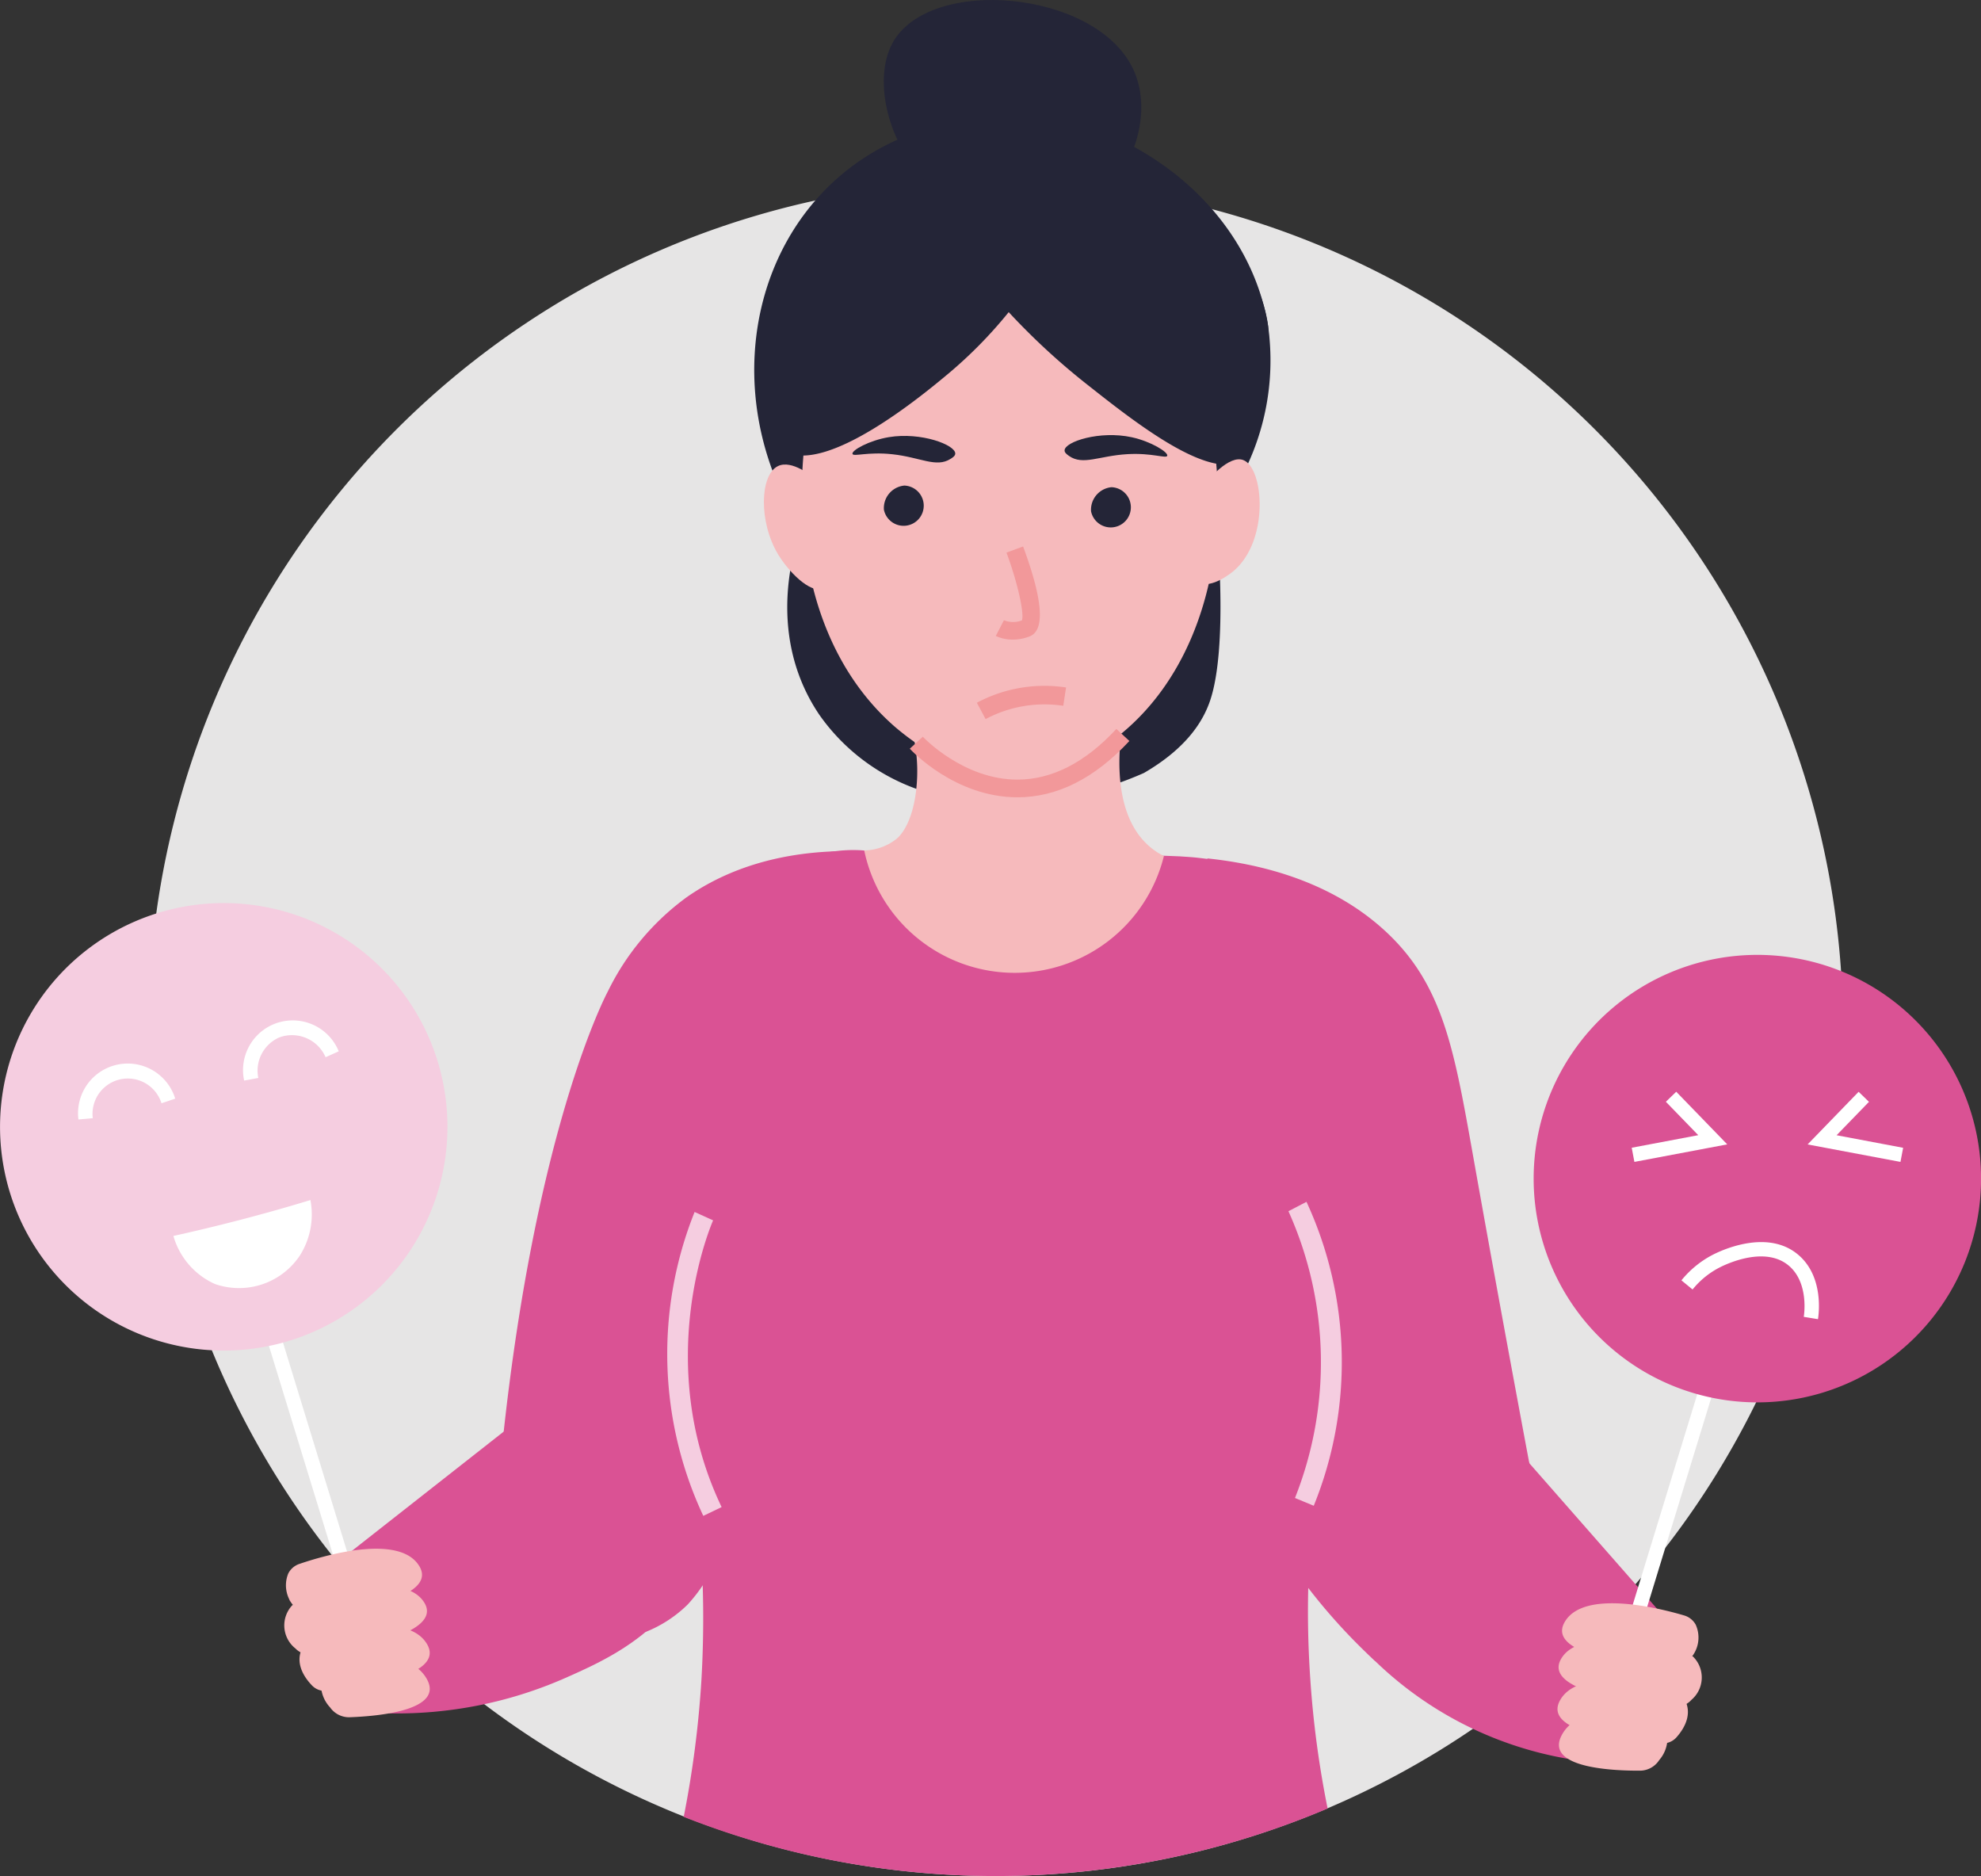
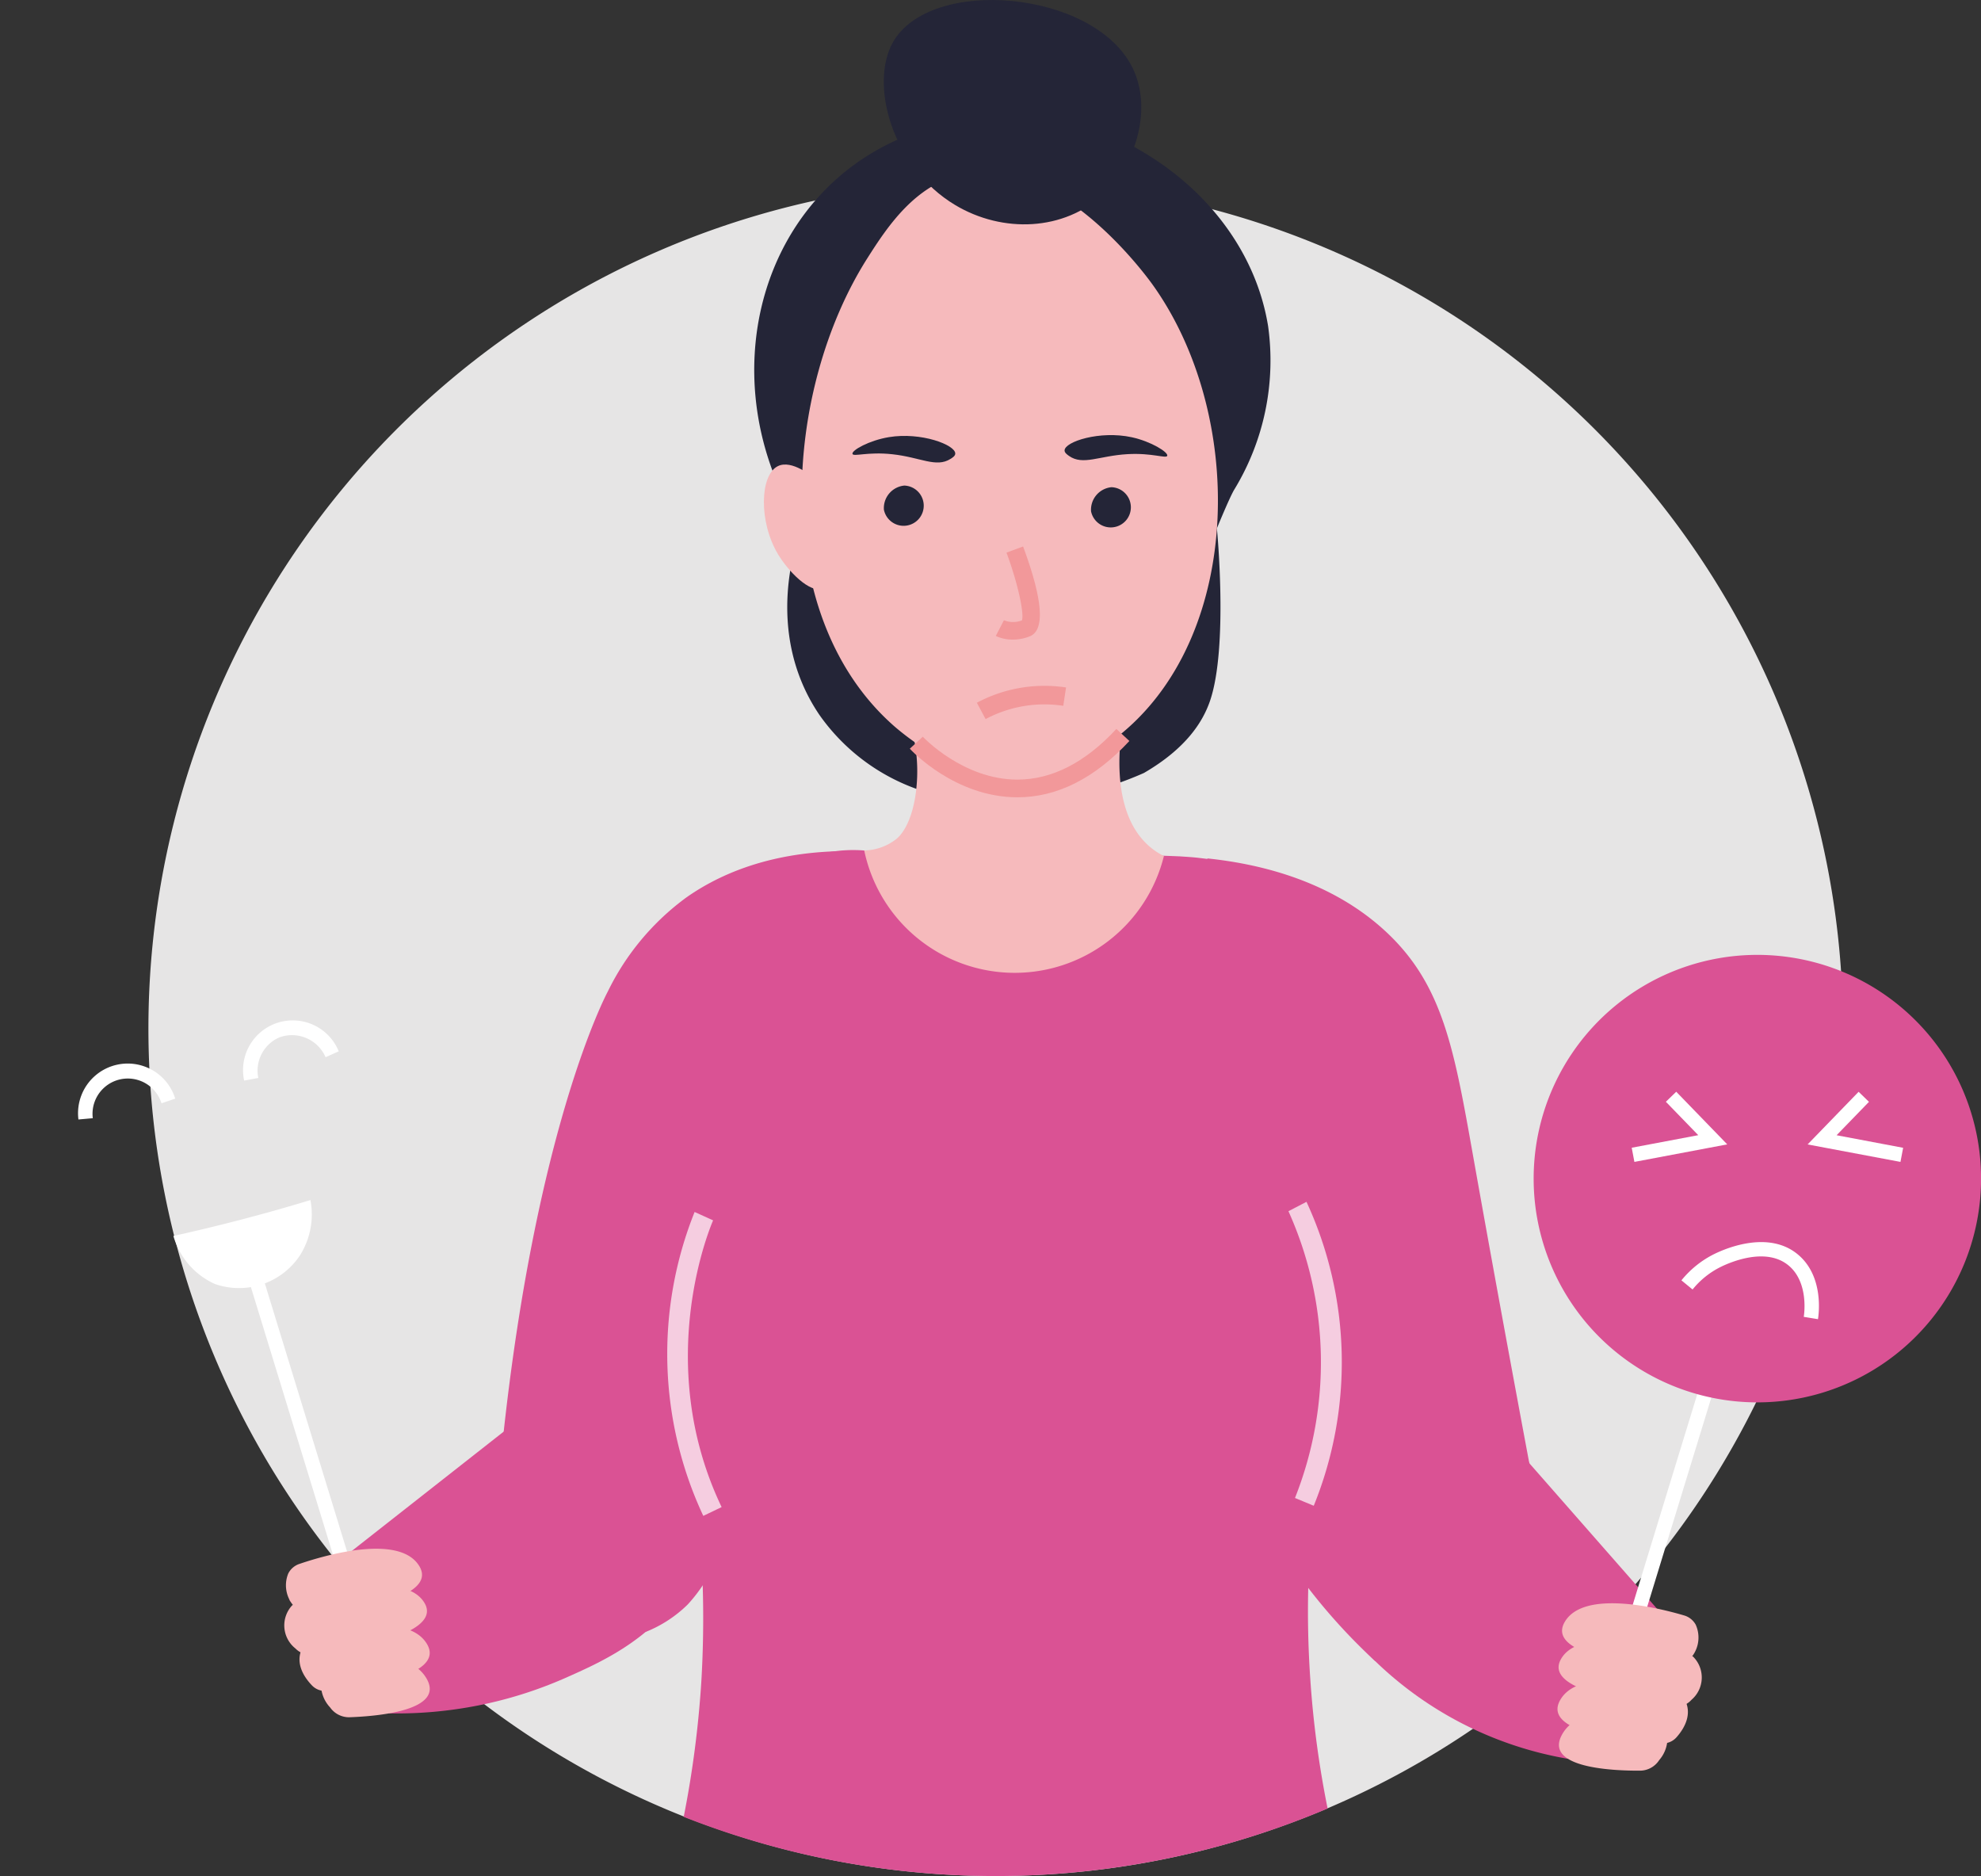
<svg xmlns="http://www.w3.org/2000/svg" width="170.131" height="161.081" viewBox="0 0 170.131 161.081">
  <rect x="0" y="0" width="170.131" height="161.081" fill="#333333" stroke="none" />
  <g id="Group_328" data-name="Group 328" transform="translate(-202.504 -371.666)">
    <g id="Group_275" data-name="Group 275" transform="translate(215.25 387.213)">
      <path id="Path_388" data-name="Path 388" d="M356.09,454.253a72.767,72.767,0,1,1-72.767-72.767A72.776,72.776,0,0,1,356.09,454.253Z" transform="translate(-210.555 -381.486)" fill="#e6e5e5" />
    </g>
    <g id="Group_327" data-name="Group 327" transform="translate(202.504 371.666)">
      <g id="Group_276" data-name="Group 276" transform="translate(100.747 73.708)">
        <path id="Path_389" data-name="Path 389" d="M269.094,418.223c4.031.424,10.371,1.718,15.268,6.238,4.971,4.588,5.913,10.156,7.549,19.342,1.111,6.236,2.938,16.375,5.7,31.029q-7.058,6.158-14.114,12.314a50.3,50.3,0,0,1-5.25-5.646C261.077,459.927,266.378,429.869,269.094,418.223Z" transform="translate(-266.14 -418.223)" fill="#da5294" />
      </g>
      <g id="Group_277" data-name="Group 277" transform="translate(111.782 119.415)">
        <path id="Path_390" data-name="Path 390" d="M292.7,453.351l13.587,15.482q-5.148,4.93-10.3,9.862a31.4,31.4,0,0,1-17.094-8.923c-2.519-2.653-5.834-6.147-5.786-11.26.033-3.567,1.715-9.257,6.711-10.951C284.335,446.032,289.914,448.32,292.7,453.351Z" transform="translate(-273.11 -447.093)" fill="#da5294" />
      </g>
      <g id="Group_278" data-name="Group 278" transform="translate(42.867 73.079)">
        <path id="Path_391" data-name="Path 391" d="M263.24,418.042c-3.386-.383-11.092-.777-17.559,3.746a21.863,21.863,0,0,0-6.766,8.088s-6.589,12.133-9.334,41.652l12.57,13.346a10.878,10.878,0,0,0,3.622-2.359,13.363,13.363,0,0,0,2.372-3.61,62.232,62.232,0,0,0,7.533-19.81C259.716,441.145,262.437,423.407,263.24,418.042Z" transform="translate(-229.58 -417.825)" fill="#da5294" />
      </g>
      <g id="Group_279" data-name="Group 279" transform="translate(24.845 116.915)">
        <path id="Path_392" data-name="Path 392" d="M237.179,451.077,218.2,465.983l8.57,9.732a35.865,35.865,0,0,0,15.069-3.011c3.165-1.4,7.127-3.163,10.151-7.411a15.1,15.1,0,0,0,3.279-9.9c-.068-1.009-.462-6.9-4.677-9.076C246.745,444.336,240.9,446.057,237.179,451.077Z" transform="translate(-218.197 -445.514)" fill="#da5294" />
      </g>
      <g id="Group_280" data-name="Group 280" transform="translate(58.012 72.989)">
        <path id="Path_393" data-name="Path 393" d="M295.5,463.691c-.855,5.307-2.636,13.685-1.833,25.309a84.574,84.574,0,0,0,1.485,11.066,73.1,73.1,0,0,1-55.3.716A88.242,88.242,0,0,0,241.375,489a91.964,91.964,0,0,0-1.153-20.7c-1.431-9.32-2.006-23.686,1.99-45.643,1-.646,3.108-1.729,5.133-2.706a20.789,20.789,0,0,1,4.572-1.92,11.942,11.942,0,0,1,3.439-.226c9.041.507,18.118.122,27.159.507.157.017.646.035,1.325.1.3.035.628.07,1,.122a24.683,24.683,0,0,1,9.059,3.265C297.734,440.3,297.019,454.179,295.5,463.691Z" transform="translate(-239.146 -417.768)" fill="#da5294" />
      </g>
      <g id="Group_282" data-name="Group 282" transform="translate(21.349 109.503)">
        <g id="Group_281" data-name="Group 281" transform="translate(0 0)">
          <rect id="Rectangle_132" data-name="Rectangle 132" width="1.238" height="33.049" transform="translate(0 0.363) rotate(-17.049)" fill="#fff" />
        </g>
      </g>
      <g id="Group_283" data-name="Group 283" transform="translate(0 77.537)">
-         <path id="Path_394" data-name="Path 394" d="M203.134,444.724a19.212,19.212,0,1,1,23.452,13.72A19.214,19.214,0,0,1,203.134,444.724Z" transform="translate(-202.504 -420.642)" fill="#f5cde0" />
-       </g>
+         </g>
      <g id="Group_285" data-name="Group 285" transform="translate(6.714 91.324)">
        <g id="Group_284" data-name="Group 284">
          <path id="Path_395" data-name="Path 395" d="M213.9,432.757A3.031,3.031,0,0,0,208,434.038l-1.233.111a4.267,4.267,0,0,1,8.312-1.789Z" transform="translate(-206.745 -429.35)" fill="#fff" />
        </g>
      </g>
      <g id="Group_287" data-name="Group 287" transform="translate(20.891 87.633)">
        <g id="Group_286" data-name="Group 286">
          <path id="Path_396" data-name="Path 396" d="M216.992,431.942l-1.216.226a4.268,4.268,0,0,1,8.123-2.514l-1.129.508a3.145,3.145,0,0,0-3.975-1.7A3.113,3.113,0,0,0,216.992,431.942Z" transform="translate(-215.699 -427.018)" fill="#fff" />
        </g>
      </g>
      <g id="Group_288" data-name="Group 288" transform="translate(14.892 103.041)">
        <path id="Path_397" data-name="Path 397" d="M211.91,439.833q2.764-.61,5.685-1.366,3.163-.824,6.083-1.716a6.593,6.593,0,0,1-.913,4.772,6.283,6.283,0,0,1-7.283,2.438A6.458,6.458,0,0,1,211.91,439.833Z" transform="translate(-211.91 -436.751)" fill="#fff" />
      </g>
      <g id="Group_289" data-name="Group 289" transform="translate(24.525 132.98)">
        <path id="Path_398" data-name="Path 398" d="M218.223,457.793a1.661,1.661,0,0,1,.972-.833c1.958-.668,8.546-2.653,10.279.184,1.718,2.81-6.363,3.947-9,4.238a1.814,1.814,0,0,1-1.539-.572A2.675,2.675,0,0,1,218.223,457.793Z" transform="translate(-217.994 -455.661)" fill="#f6babc" />
      </g>
      <g id="Group_290" data-name="Group 290" transform="translate(24.396 136.173)">
        <path id="Path_399" data-name="Path 399" d="M218.622,459.334s9.258-3.565,11.329-.231c1.759,2.832-6.926,4.138-9.586,4.468a1.748,1.748,0,0,1-1.471-.519A2.525,2.525,0,0,1,218.622,459.334Z" transform="translate(-217.913 -457.678)" fill="#f6babc" />
      </g>
      <g id="Group_291" data-name="Group 291" transform="translate(25.724 139.604)">
        <path id="Path_400" data-name="Path 400" d="M219.339,461.192s8.332-3.158,10.352.2c1.718,2.856-6.211,3.812-8.614,4.034a1.544,1.544,0,0,1-1.265-.477C219.089,464.192,218.1,462.728,219.339,461.192Z" transform="translate(-218.752 -459.845)" fill="#f6babc" />
      </g>
      <g id="Group_292" data-name="Group 292" transform="translate(27.534 142.36)">
        <path id="Path_401" data-name="Path 401" d="M220.288,462.458s6.787-2.476,8.72.918c1.569,2.758-4.37,3.222-6.659,3.3a1.984,1.984,0,0,1-1.637-.844A2.88,2.88,0,0,1,220.288,462.458Z" transform="translate(-219.895 -461.586)" fill="#f6babc" />
      </g>
      <g id="Group_294" data-name="Group 294" transform="translate(137.356 115.539)">
        <g id="Group_293" data-name="Group 293" transform="translate(0 0)">
          <rect id="Rectangle_133" data-name="Rectangle 133" width="33.049" height="1.239" transform="matrix(0.293, -0.956, 0.956, 0.293, 0, 31.602)" fill="#fff" />
        </g>
      </g>
      <g id="Group_295" data-name="Group 295" transform="translate(131.708 81.99)">
        <path id="Path_402" data-name="Path 402" d="M285.7,442.667a19.212,19.212,0,1,1,19.212,19.21A19.212,19.212,0,0,1,285.7,442.667Z" transform="translate(-285.696 -423.454)" fill="#da5294" />
      </g>
      <g id="Group_297" data-name="Group 297" transform="translate(144.405 106.646)">
        <g id="Group_296" data-name="Group 296">
          <path id="Path_403" data-name="Path 403" d="M305.441,445.651l-1.221-.2c.021-.117.462-2.9-1.267-4.379-1.914-1.64-4.965-.35-5.855.087a7.226,7.226,0,0,0-2.427,1.943l-.956-.785a8.463,8.463,0,0,1,2.839-2.27c1.062-.518,4.718-2.042,7.205.085C305.975,442.024,305.5,445.285,305.441,445.651Z" transform="translate(-293.716 -439.028)" fill="#fff" />
        </g>
      </g>
      <g id="Group_299" data-name="Group 299" transform="translate(140.134 93.742)">
        <g id="Group_298" data-name="Group 298">
          <path id="Path_404" data-name="Path 404" d="M291.248,436.9l-.23-1.216,5.715-1.079-2.781-2.868.889-.862,4.381,4.52Z" transform="translate(-291.018 -430.877)" fill="#fff" />
        </g>
      </g>
      <g id="Group_301" data-name="Group 301" transform="translate(155.24 93.742)">
        <g id="Group_300" data-name="Group 300">
          <path id="Path_405" data-name="Path 405" d="M308.535,436.9l-7.975-1.5,4.381-4.52.889.862-2.781,2.868,5.715,1.079Z" transform="translate(-300.56 -430.877)" fill="#fff" />
        </g>
      </g>
      <g id="Group_302" data-name="Group 302" transform="translate(134.152 137.663)">
        <path id="Path_406" data-name="Path 406" d="M298.716,460.454a1.667,1.667,0,0,0-1.005-.793c-1.985-.587-8.646-2.305-10.264.6-1.6,2.877,6.518,3.686,9.162,3.871a1.813,1.813,0,0,0,1.515-.633A2.675,2.675,0,0,0,298.716,460.454Z" transform="translate(-287.24 -458.62)" fill="#f6babc" />
      </g>
      <g id="Group_303" data-name="Group 303" transform="translate(133.855 140.875)">
        <path id="Path_407" data-name="Path 407" d="M298.584,462s-9.395-3.189-11.328.228c-1.643,2.9,7.086,3.855,9.759,4.077a1.744,1.744,0,0,0,1.447-.579A2.523,2.523,0,0,0,298.584,462Z" transform="translate(-287.052 -460.648)" fill="#f6babc" />
      </g>
      <g id="Group_304" data-name="Group 304" transform="translate(133.761 144.307)">
        <path id="Path_408" data-name="Path 408" d="M297.54,463.9s-8.454-2.818-10.337.617c-1.6,2.924,6.361,3.559,8.769,3.684a1.552,1.552,0,0,0,1.246-.529C297.911,466.891,298.837,465.389,297.54,463.9Z" transform="translate(-286.993 -462.816)" fill="#f6babc" />
      </g>
      <g id="Group_305" data-name="Group 305" transform="translate(133.885 147.052)">
        <path id="Path_409" data-name="Path 409" d="M295.973,465.237s-6.88-2.2-8.676,1.271c-1.457,2.818,4.5,3.041,6.785,3.025a1.974,1.974,0,0,0,1.6-.909A2.879,2.879,0,0,0,295.973,465.237Z" transform="translate(-287.071 -464.55)" fill="#f6babc" />
      </g>
      <g id="Group_306" data-name="Group 306" transform="translate(64.775 9.877)">
        <path id="Path_410" data-name="Path 410" d="M269.659,378.14c-.934-.149-12.821-1.859-20.645,6.709-6.736,7.378-7.56,19.19-1.548,28.559-.272.676-3.371,8.741,1.548,16a17.359,17.359,0,0,0,11.2,7.115,28.578,28.578,0,0,0,4.713.41,29.474,29.474,0,0,0,11.958-2.536c3.667-2.129,5.077-4.438,5.677-6.193,1.582-4.632.59-14.811.59-14.811s1.058-2.589,1.479-3.307a21.321,21.321,0,0,0,2.919-14.052C286.184,387.588,279.134,380.538,269.659,378.14Z" transform="translate(-243.418 -377.904)" fill="#242537" />
      </g>
      <g id="Group_307" data-name="Group 307" transform="translate(68.859 14.742)">
        <path id="Path_411" data-name="Path 411" d="M251.639,388.391c-7.156,11.237-8.657,30.634,2.343,40.239a22.628,22.628,0,0,0,10.034,4.947,21.513,21.513,0,0,0,9.559-4.461c10.33-8.658,10.471-27.329,2.579-38.4-.633-.887-8.206-11.247-16.258-9.548C255.757,382.039,253.35,385.7,251.639,388.391Z" transform="translate(-245.998 -380.977)" fill="#f6babc" />
      </g>
      <g id="Group_308" data-name="Group 308" transform="translate(93.699 41.832)">
        <path id="Path_412" data-name="Path 412" d="M261.69,400.16a1.727,1.727,0,1,0,1.753-2.071A1.944,1.944,0,0,0,261.69,400.16Z" transform="translate(-261.688 -398.088)" fill="#242537" />
      </g>
      <g id="Group_309" data-name="Group 309" transform="translate(75.909 41.697)">
        <path id="Path_413" data-name="Path 413" d="M250.453,400.074A1.728,1.728,0,1,0,252.207,398,1.944,1.944,0,0,0,250.453,400.074Z" transform="translate(-250.451 -398.004)" fill="#242537" />
      </g>
      <g id="Group_310" data-name="Group 310" transform="translate(73.205 37.428)">
        <path id="Path_414" data-name="Path 414" d="M257.577,396.829c.022-.749-2.934-1.873-5.7-1.415-1.688.279-3.206,1.129-3.128,1.436.068.271,1.3-.2,3.42.032,2.421.26,3.766,1.183,5,.4C257.357,397.166,257.572,397.026,257.577,396.829Z" transform="translate(-248.743 -395.307)" fill="#242537" />
      </g>
      <g id="Group_311" data-name="Group 311" transform="translate(91.427 37.359)">
        <path id="Path_415" data-name="Path 415" d="M260.253,396.577c.016-.749,3.025-1.724,5.767-1.13,1.672.363,3.146,1.287,3.052,1.591-.081.266-1.287-.261-3.417-.139-2.432.139-3.822.993-5.017.155C260.457,396.925,260.25,396.775,260.253,396.577Z" transform="translate(-260.253 -395.263)" fill="#242537" />
      </g>
      <g id="Group_312" data-name="Group 312" transform="translate(74.221 61.236)">
        <path id="Path_416" data-name="Path 416" d="M249.385,422.13a13.2,13.2,0,0,0,25.736.483,6.086,6.086,0,0,1-1.134-.736c-3.887-3.2-2.489-10.34-2.24-11.532l-18.58.386a14.1,14.1,0,0,1,.6,6.793c-.427,2.573-1.376,3.415-1.6,3.606A4.578,4.578,0,0,1,249.385,422.13Z" transform="translate(-249.385 -410.345)" fill="#f6babc" />
      </g>
      <g id="Group_314" data-name="Group 314" transform="translate(78.135 62.59)">
        <g id="Group_313" data-name="Group 313">
          <path id="Path_417" data-name="Path 417" d="M261.1,417.069h-.013c-5.33-.006-9.073-4-9.23-4.172l1.116-1.031c.035.038,3.469,3.684,8.126,3.684h0c2.965,0,5.824-1.464,8.5-4.351l1.116,1.034C267.739,415.443,264.507,417.069,261.1,417.069Z" transform="translate(-251.857 -411.2)" fill="#f2989a" />
        </g>
      </g>
      <g id="Group_315" data-name="Group 315" transform="translate(65.171 10.295)">
-         <path id="Path_418" data-name="Path 418" d="M245.762,406.578c3.635,2.171,12.113-4.9,14.117-6.57a38.331,38.331,0,0,0,5.247-5.334,58.766,58.766,0,0,0,6.709,6.193c3.9,3.073,10.533,8.391,13.44,6.51.94-.609,1.222-2,1.786-4.789a24.769,24.769,0,0,0,.344-6.709c-.7-5.923-8.421-17.052-20.572-17.682a21.962,21.962,0,0,0-18.8,9.067C243.141,394.185,242.328,404.528,245.762,406.578Z" transform="translate(-243.668 -378.168)" fill="#242537" />
-       </g>
+         </g>
      <g id="Group_316" data-name="Group 316" transform="translate(75.9)">
        <path id="Path_419" data-name="Path 419" d="M269.316,388.328c2.891-2.715,4.175-7.4,2.5-10.827-3.261-6.687-17.424-7.921-20.608-2.163-2,3.625-.025,10.7,5.364,13.93C260.664,391.719,265.944,391.5,269.316,388.328Z" transform="translate(-250.445 -371.666)" fill="#242537" />
      </g>
      <g id="Group_317" data-name="Group 317" transform="translate(101.673 39.438)">
-         <path id="Path_420" data-name="Path 420" d="M267.938,399.595c.855-1.423,2.712-3.405,3.891-2.953,1.757.673,2.251,6.844-.795,9.49-.138.12-1.9,1.613-3.1,1.032C266.371,406.406,266.271,402.367,267.938,399.595Z" transform="translate(-266.725 -396.576)" fill="#f6babc" />
-       </g>
+         </g>
      <g id="Group_318" data-name="Group 318" transform="translate(65.604 39.886)">
        <path id="Path_421" data-name="Path 421" d="M245.155,404.564c.857,1.423,2.714,3.4,3.891,2.953,1.757-.674,2.251-6.846-.795-9.491-.138-.119-1.9-1.613-3.1-1.032C243.588,397.752,243.488,401.79,245.155,404.564Z" transform="translate(-243.942 -396.86)" fill="#f6babc" />
      </g>
      <g id="Group_320" data-name="Group 320" transform="translate(85.516 46.923)">
        <g id="Group_319" data-name="Group 319">
          <path id="Path_422" data-name="Path 422" d="M257.994,409.3a3.925,3.925,0,0,0,1.444-.28c1.327-.524,1.135-3.119-.571-7.716l-1.425.527c.934,2.517,1.533,5.161,1.33,5.817a2.107,2.107,0,0,1-1.55-.011l-.7,1.349A3.41,3.41,0,0,0,257.994,409.3Z" transform="translate(-256.519 -401.304)" fill="#f2989a" />
        </g>
      </g>
      <g id="Group_322" data-name="Group 322" transform="translate(83.895 58.888)">
        <g id="Group_321" data-name="Group 321">
          <path id="Path_423" data-name="Path 423" d="M256.244,411.718a10.752,10.752,0,0,1,6.671-1.141l.239-1.575a12.33,12.33,0,0,0-7.659,1.311Z" transform="translate(-255.495 -408.862)" fill="#f2989a" />
        </g>
      </g>
      <g id="Group_324" data-name="Group 324" transform="translate(57.29 104.064)">
        <g id="Group_323" data-name="Group 323">
          <path id="Path_424" data-name="Path 424" d="M241.8,463.491a32.771,32.771,0,0,1-.746-26.094l1.589.72c-.052.119-5.3,12.008.731,24.62Z" transform="translate(-238.69 -437.397)" fill="#f5cde0" />
        </g>
      </g>
      <g id="Group_326" data-name="Group 326" transform="translate(110.653 103.193)">
        <g id="Group_325" data-name="Group 325">
          <path id="Path_425" data-name="Path 425" d="M274.571,462.944l-1.612-.668a31.571,31.571,0,0,0-.562-24.623l1.55-.806A32.767,32.767,0,0,1,274.571,462.944Z" transform="translate(-272.397 -436.847)" fill="#f5cde0" />
        </g>
      </g>
    </g>
  </g>
</svg>